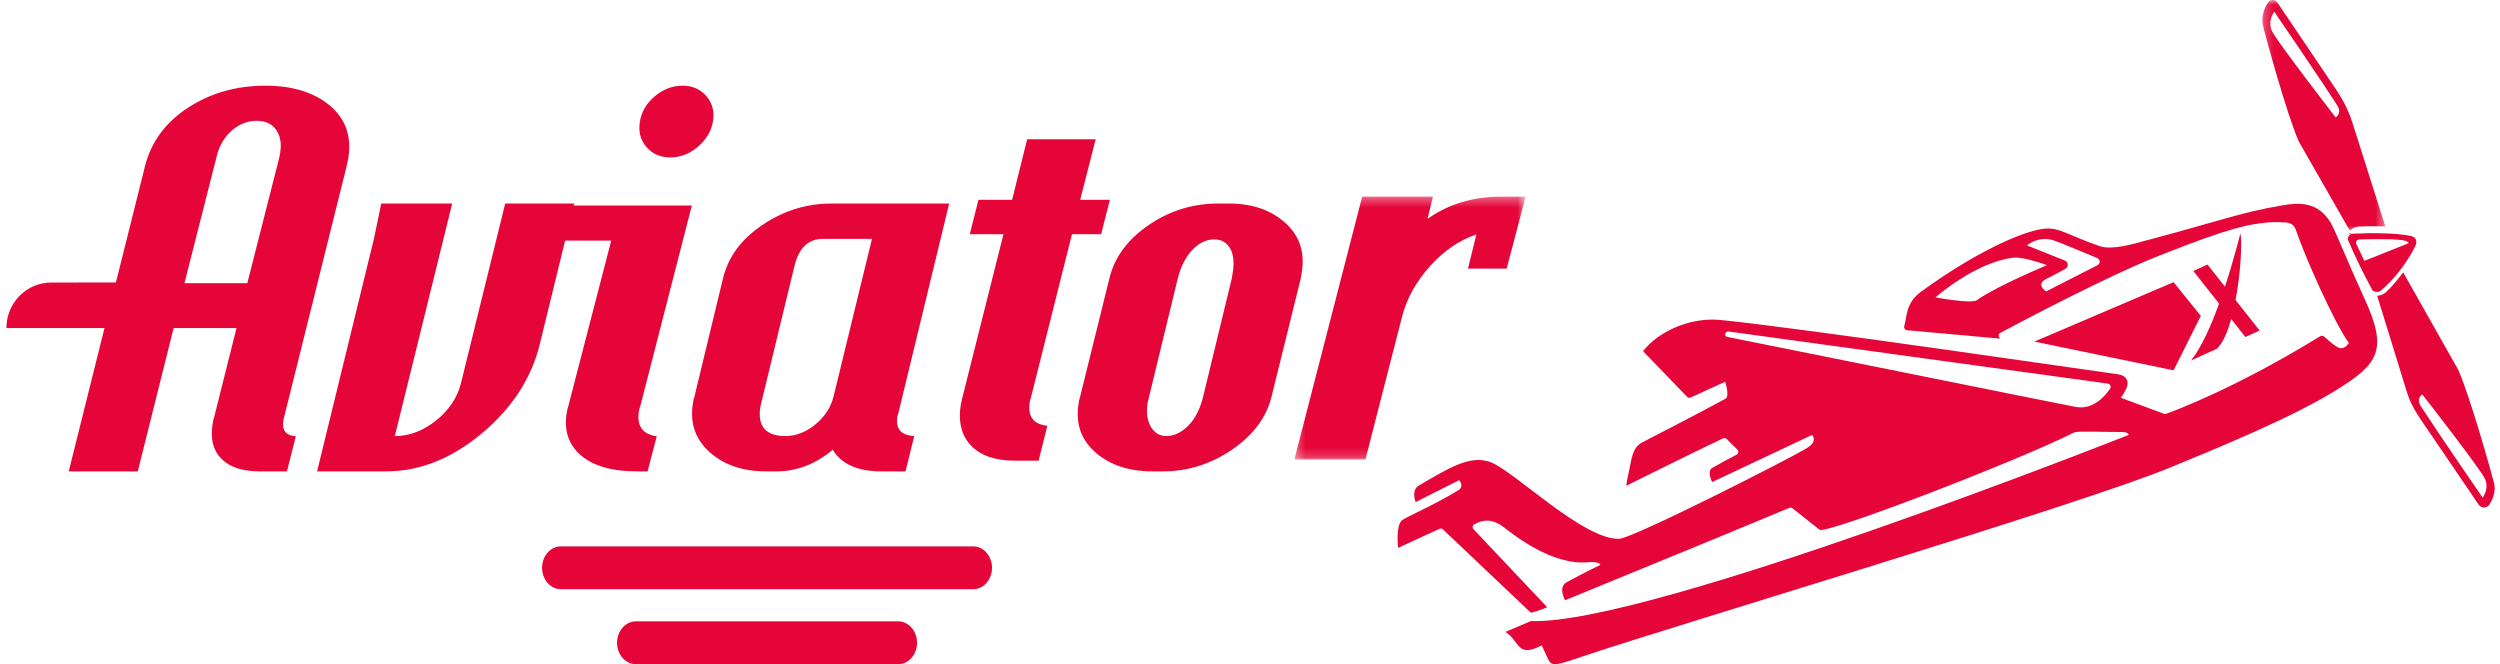
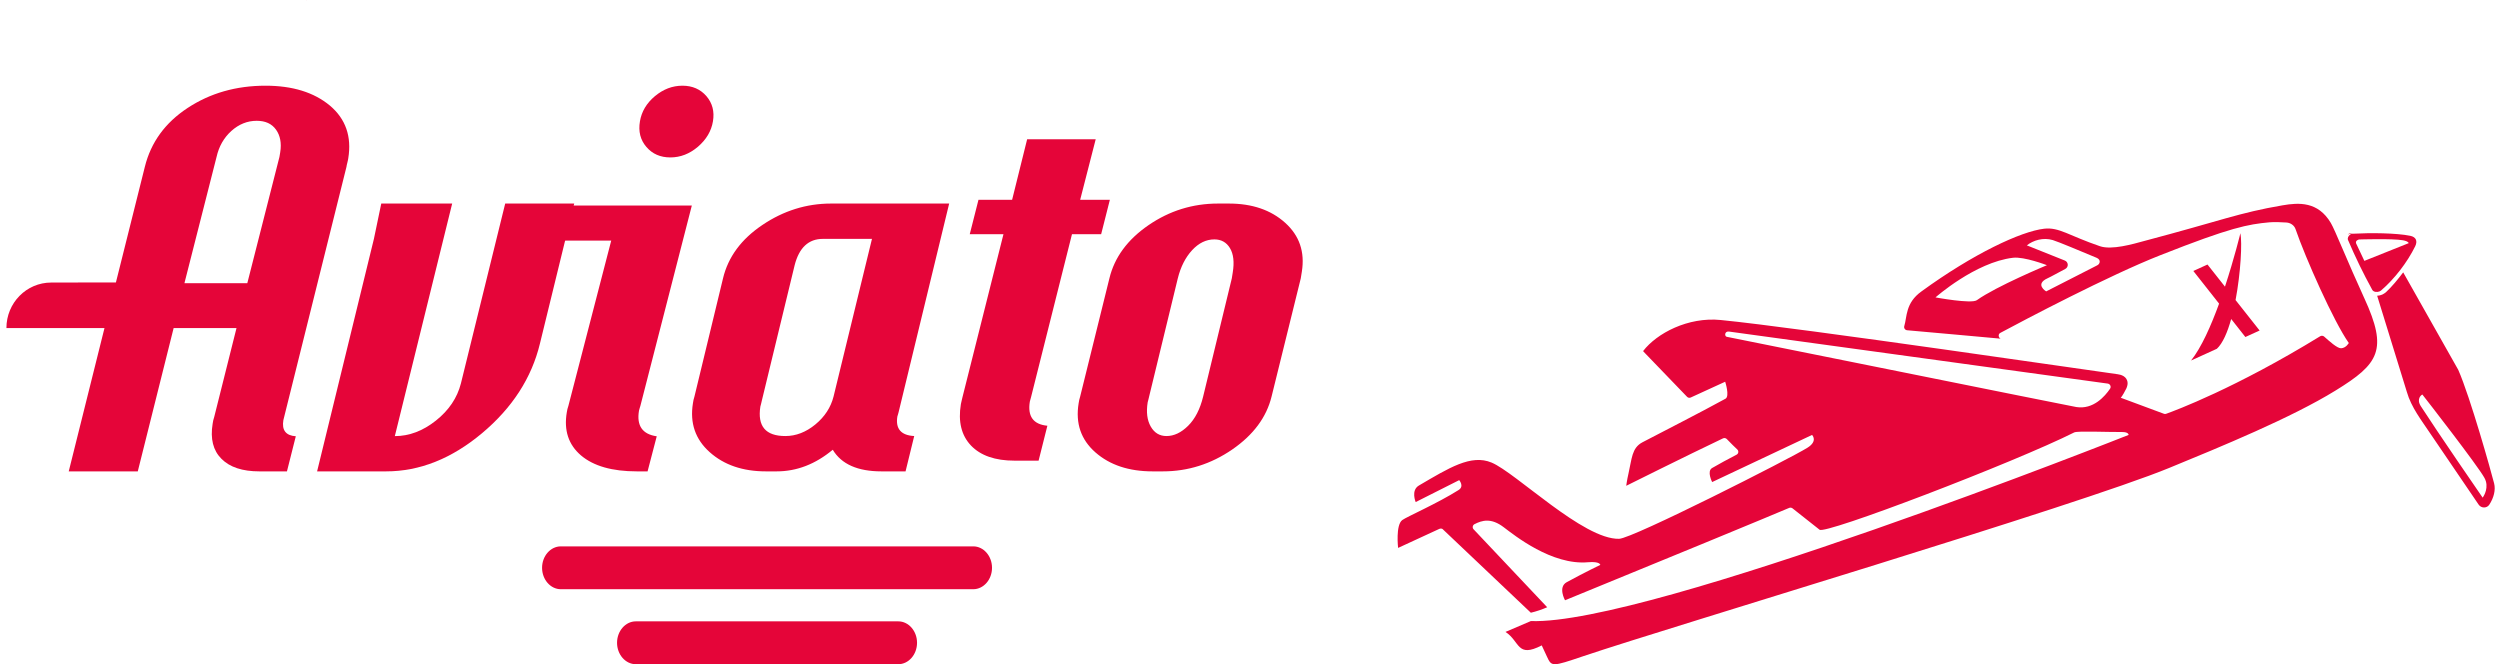
<svg xmlns="http://www.w3.org/2000/svg" width="271" height="72" viewBox="0 0 271 72" fill="none">
-   <path fill-rule="evenodd" clip-rule="evenodd" d="M235.616 40.143L220.52 37.029L235.612 30.587L238.571 34.24L235.616 40.143ZM165.303 66.69V66.71L165.333 66.69H165.303Z" fill="#E50539" />
  <path fill-rule="evenodd" clip-rule="evenodd" d="M228.728 42.141C228.186 42.939 226.922 44.424 225.065 44.121C224.159 43.968 187.263 36.514 187.172 36.508C186.912 36.438 186.947 35.884 187.417 35.941L228.483 41.581C228.742 41.624 228.884 41.917 228.729 42.141H228.728ZM227.343 28.76L221.804 31.588C221.804 31.588 220.517 30.812 221.966 30.16C222.338 29.993 223.189 29.51 223.877 29.152C223.962 29.108 224.033 29.04 224.08 28.956C224.128 28.873 224.15 28.778 224.145 28.682C224.14 28.586 224.107 28.494 224.051 28.416C223.995 28.338 223.917 28.278 223.828 28.243L219.709 26.597C220.406 26.045 221.488 25.716 222.521 26.024C223.119 26.206 225.622 27.256 227.265 27.942C227.772 28.152 227.652 28.607 227.343 28.76ZM214.288 32.541C213.698 32.961 209.807 32.238 209.807 32.238C209.807 32.238 214.112 28.429 218.207 27.942C219.425 27.797 221.888 28.747 221.888 28.747C221.888 28.747 216.397 31.029 214.288 32.541ZM256.295 32.337C254.475 28.369 253.14 24.981 252.662 24.17C251.271 21.825 249.197 21.951 247.418 22.259C242.674 23.071 240.824 23.904 232.46 26.115C231.23 26.452 228.91 27.13 227.632 26.689C224.243 25.534 223.218 24.611 221.594 24.792C219.077 25.079 213.903 27.501 208.288 31.588C206.529 32.847 206.733 34.351 206.424 35.345C206.409 35.395 206.405 35.447 206.412 35.499C206.42 35.551 206.439 35.6 206.468 35.644C206.497 35.687 206.535 35.724 206.58 35.751C206.625 35.778 206.675 35.794 206.727 35.799C207.541 35.884 216.455 36.655 216.862 36.711C216.801 36.681 216.75 36.634 216.714 36.576C216.678 36.518 216.659 36.451 216.658 36.382C216.658 36.263 216.715 36.144 216.841 36.082C219.386 34.716 228.622 29.846 234.203 27.655C241.837 24.639 243.678 24.316 245.999 24.1C246.54 24.051 247.299 24.086 247.855 24.121C248.304 24.156 248.698 24.429 248.838 24.841C249.892 27.92 252.979 34.878 254.609 37.18C254.609 37.18 254.321 37.725 253.772 37.753C253.343 37.762 252.473 36.957 251.931 36.48C251.871 36.431 251.798 36.403 251.721 36.398C251.644 36.393 251.568 36.412 251.502 36.452C242.35 42.073 235.75 44.522 234.801 44.858C234.724 44.887 234.638 44.884 234.562 44.85L229.888 43.115C229.888 43.115 230.063 42.968 230.5 42.1C230.59 41.898 230.64 41.666 230.632 41.52C230.597 40.777 229.881 40.609 229.557 40.567C228.313 40.413 194.903 35.507 186.525 34.689C182.968 34.332 179.587 36.143 178.125 38.041L178.132 38.09L182.877 43.013C182.983 43.124 183.144 43.153 183.278 43.089L187.01 41.379C187.01 41.379 187.522 42.954 187.046 43.219C183.945 44.913 180.944 46.426 178.041 47.944C176.873 48.56 176.902 49.719 176.523 51.352C176.363 52.036 176.284 52.661 176.284 52.661C176.284 52.661 182.793 49.413 186.778 47.517C186.846 47.486 186.921 47.476 186.994 47.49C187.067 47.504 187.134 47.541 187.186 47.594C187.755 48.203 187.942 48.343 188.328 48.727C188.368 48.766 188.397 48.814 188.415 48.866C188.432 48.919 188.437 48.974 188.429 49.029C188.421 49.084 188.4 49.136 188.368 49.181C188.336 49.226 188.293 49.263 188.244 49.288C187.303 49.784 186.333 50.295 185.588 50.736C184.997 51.087 185.597 52.255 185.597 52.255L196.428 47.147C196.428 47.147 197.103 47.811 195.908 48.546C194.061 49.7 176.98 58.37 175.511 58.407C171.638 58.505 164.328 51.247 161.685 50.142C159.456 49.211 157.06 50.729 153.805 52.633C152.92 53.157 153.46 54.424 153.46 54.424L158.177 52.046C158.177 52.046 158.761 52.717 158.107 53.122C155.823 54.564 152.519 56.006 152.012 56.371C151.269 56.901 151.554 59.394 151.554 59.394L156.016 57.334C156.15 57.271 156.319 57.292 156.381 57.355L165.944 66.42C166.551 66.273 167.144 66.075 167.716 65.825L159.738 57.378C159.7 57.338 159.672 57.29 159.656 57.237C159.641 57.184 159.637 57.128 159.647 57.074C159.657 57.019 159.679 56.968 159.712 56.924C159.745 56.88 159.787 56.843 159.837 56.819C160.651 56.405 161.629 56.104 163.006 57.154C164.166 58.029 168.222 61.298 172.145 60.947C173.452 60.836 173.473 61.234 173.473 61.234C173.473 61.234 171.807 62.032 169.831 63.11C168.854 63.648 169.649 65.069 169.649 65.069C179.757 60.941 192.205 55.804 193.949 55.055C194.008 55.031 194.072 55.023 194.135 55.032C194.197 55.041 194.257 55.065 194.308 55.104L197.231 57.413C197.645 58.057 218.438 50.099 224.85 46.873C225.207 46.698 228.468 46.845 230.043 46.831C230.767 46.831 230.74 47.146 230.74 47.146C230.74 47.146 178.703 67.799 165.937 67.323L165.916 67.336L163.196 68.499C164.792 69.548 164.412 71.361 167.125 69.961C167.287 70.333 167.477 70.725 167.674 71.144C168.201 72.286 168.201 72.292 171.652 71.123C181.416 67.834 225.326 54.767 235.161 50.715C240.714 48.434 248.39 45.285 253.177 42.331C257.9 39.427 258.863 37.928 256.297 32.337H256.295ZM254.794 25.288C254.744 25.298 254.686 25.307 254.636 25.327C254.584 25.348 254.538 25.378 254.499 25.416L255.03 25.277C254.94 25.277 254.872 25.288 254.794 25.288ZM269.192 53.834L269.121 53.944L269.044 53.834C268.995 53.764 264.167 46.751 262.421 44.036C261.893 43.217 262.512 42.807 262.512 42.807L262.583 42.765L262.632 42.829C262.879 43.133 268.572 50.453 269.312 51.799C269.874 52.806 269.22 53.791 269.192 53.834ZM270.36 52.39C270.051 51.166 267.785 43.065 266.475 40.092L260.507 29.525C259.936 30.282 259.267 31.094 258.627 31.685C258.507 31.781 258.381 31.865 258.234 31.934C258.06 32.009 257.874 32.051 257.684 32.059L260.901 42.48C261.378 44.155 262.499 45.578 263.463 47.022C263.948 47.737 267.368 52.771 268.685 54.701C268.959 55.105 269.572 55.118 269.839 54.708C270.317 53.986 270.551 53.112 270.36 52.389" fill="#E50539" />
  <mask id="mask0_6_315" style="mask-type:alpha" maskUnits="userSpaceOnUse" x="245" y="0" width="14" height="26">
    <path d="M245.231 0H258.565V25.025H245.231V0Z" fill="white" />
  </mask>
  <g mask="url(#mask0_6_315)">
-     <path fill-rule="evenodd" clip-rule="evenodd" d="M253.249 12.673L253.177 12.716L253.127 12.652C252.883 12.331 247.094 4.847 246.328 3.462C245.768 2.424 246.428 1.422 246.456 1.379L246.528 1.273L246.607 1.379C246.657 1.457 251.579 8.642 253.35 11.414C253.886 12.253 253.256 12.666 253.249 12.672V12.673ZM255.039 13.419C254.374 11.18 253.234 9.73 252.246 8.244C250.454 5.581 248.658 2.92 246.858 0.263C246.802 0.182 246.727 0.115 246.639 0.069C246.551 0.023 246.453 -0 246.354 0C246.255 0.001 246.158 0.026 246.07 0.073C245.983 0.12 245.909 0.188 245.854 0.271C245.331 1.046 245.103 2.019 245.303 2.8C245.626 4.045 247.855 12.296 249.187 15.337L254.732 25.025C254.869 24.876 255.04 24.749 255.235 24.663C255.367 24.606 255.507 24.572 255.65 24.563C256.382 24.513 257.527 24.52 258.566 24.541L255.04 13.419H255.039Z" fill="#E50539" />
-   </g>
+     </g>
  <path fill-rule="evenodd" clip-rule="evenodd" d="M256.296 28.279L255.418 26.418C255.418 26.418 255.259 26.14 255.62 25.993C255.649 25.98 255.678 25.966 255.714 25.96C255.714 25.96 259.344 25.841 260.48 26.046C261.083 26.159 261.106 26.357 261.106 26.357L256.296 28.279ZM261.278 25.563C259.761 25.251 256.892 25.231 255.174 25.331C255.102 25.331 255.052 25.331 254.987 25.337C254.951 25.344 254.908 25.351 254.865 25.363C254.825 25.378 254.788 25.401 254.757 25.43C254.563 25.563 254.44 25.821 254.527 26.02C255.311 27.86 256.187 29.661 257.151 31.414C257.281 31.659 257.661 31.7 257.935 31.593C257.991 31.568 258.044 31.537 258.093 31.501C259.559 30.242 260.939 28.459 261.81 26.69C262.075 26.133 261.91 25.695 261.278 25.563ZM242.859 25.277C242.859 25.277 242.209 27.967 241.186 31.073L239.292 28.674L237.757 29.374L240.549 32.915C239.679 35.304 238.627 37.681 237.509 39.081L240.308 37.807C240.945 37.215 241.46 36.017 241.861 34.581L243.398 36.532L244.942 35.828L242.335 32.527C242.899 29.543 243.061 26.297 242.859 25.277Z" fill="#E50539" />
  <path fill-rule="evenodd" clip-rule="evenodd" d="M54.764 22.064L49.961 41.573C49.56 43.133 48.66 44.475 47.252 45.593C45.845 46.712 44.356 47.275 42.799 47.275L49.016 22.064H41.329L40.534 25.886L34.374 51.097H41.848C45.494 51.097 48.959 49.716 52.249 46.963C55.539 44.207 57.629 40.966 58.53 37.239L61.306 25.886L62.245 22.064H54.764Z" fill="#E50539" />
  <path fill-rule="evenodd" clip-rule="evenodd" d="M76.581 10.428C75.928 9.671 75.059 9.29 73.976 9.29C72.887 9.29 71.895 9.671 70.988 10.428C70.088 11.184 69.547 12.094 69.37 13.149C69.181 14.249 69.417 15.17 70.068 15.927C70.714 16.684 71.581 17.065 72.665 17.065C73.755 17.065 74.753 16.677 75.661 15.903C76.561 15.126 77.109 14.211 77.284 13.149C77.461 12.094 77.226 11.184 76.581 10.428ZM69.265 44.517C69.278 44.44 69.305 44.345 69.344 44.231C69.383 44.115 69.41 44.045 69.416 44.001L74.994 22.278H62.069L61.083 26.08H66.257L61.612 44.001C61.532 44.224 61.475 44.454 61.442 44.689C61.109 46.653 61.624 48.211 62.982 49.369C64.34 50.519 66.356 51.097 69.037 51.097H70.198L71.19 47.295C69.637 47.073 68.992 46.145 69.266 44.517H69.265ZM90.358 42.982C90.06 44.16 89.401 45.173 88.383 46.013C87.363 46.851 86.276 47.267 85.132 47.267C82.99 47.267 82.09 46.203 82.424 44.064C82.431 44.033 82.456 43.936 82.499 43.783C82.543 43.63 82.568 43.514 82.58 43.437L86.139 28.751C86.625 26.849 87.643 25.895 89.197 25.895H94.522L90.358 42.982ZM97.273 45.153C97.287 45.074 97.311 44.997 97.342 44.923C97.371 44.851 97.392 44.776 97.404 44.699L102.89 22.065H90.085C87.419 22.065 84.941 22.839 82.647 24.384C80.349 25.927 78.927 27.861 78.374 30.178L75.279 42.982C75.199 43.223 75.143 43.472 75.112 43.725C74.77 45.858 75.372 47.62 76.926 49.009C78.478 50.399 80.51 51.097 83.027 51.097H84.188C86.369 51.097 88.394 50.316 90.271 48.752C91.21 50.316 92.968 51.097 95.553 51.097H98.162L99.1 47.267C97.672 47.19 97.062 46.485 97.273 45.153ZM133.627 29.551L133.527 30.178L130.422 42.982C130.089 44.352 129.546 45.409 128.796 46.152C128.047 46.895 127.265 47.267 126.447 47.267C125.703 47.267 125.134 46.927 124.739 46.236C124.347 45.55 124.24 44.679 124.408 43.61C124.42 43.532 124.447 43.43 124.49 43.296C124.52 43.193 124.546 43.089 124.565 42.983L127.672 30.18C127.984 28.924 128.502 27.906 129.221 27.124C129.941 26.344 130.746 25.951 131.64 25.951C132.383 25.951 132.946 26.266 133.327 26.894C133.708 27.528 133.815 28.412 133.627 29.551ZM139.315 24.153C137.77 22.762 135.74 22.065 133.209 22.065H132.039C129.284 22.065 126.772 22.846 124.497 24.409C122.221 25.972 120.808 27.899 120.258 30.18L117.09 42.982C117.013 43.224 116.956 43.473 116.922 43.725C116.571 45.897 117.177 47.664 118.746 49.041C120.309 50.412 122.377 51.097 124.94 51.097H126.053C128.771 51.097 131.272 50.303 133.571 48.728C135.87 47.145 137.289 45.23 137.84 42.982L141.002 30.18L141.121 29.443C141.459 27.304 140.858 25.543 139.315 24.153Z" fill="#E50539" />
  <mask id="mask1_6_315" style="mask-type:alpha" maskUnits="userSpaceOnUse" x="140" y="21" width="26" height="29">
-     <path d="M140.307 21.31H165.379V49.812H140.307V21.31Z" fill="white" />
-   </mask>
+     </mask>
  <g mask="url(#mask1_6_315)">
-     <path fill-rule="evenodd" clip-rule="evenodd" d="M162.798 21.31C159.693 21.31 157.007 22.116 154.747 23.725L155.327 21.31H147.662L140.308 49.813H148.011L152.01 34.22C152.519 32.308 153.516 30.523 155.004 28.863C156.492 27.197 158.166 26.047 160.041 25.411L159.127 29.115H163.325L165.38 21.311H162.798V21.31Z" fill="#E50539" />
-   </g>
+     </g>
  <path fill-rule="evenodd" clip-rule="evenodd" d="M20 30.701L20.013 30.616L23.475 17.011C23.73 15.873 24.265 14.931 25.079 14.196C25.893 13.463 26.816 13.095 27.824 13.095C28.773 13.095 29.465 13.413 29.926 14.062C30.377 14.697 30.533 15.517 30.377 16.497L30.291 17.011L26.829 30.616L26.804 30.701H20ZM35.758 11.443C34.032 10.01 31.712 9.29 28.784 9.29C25.59 9.29 22.783 10.097 20.342 11.701C17.9 13.304 16.356 15.432 15.7 18.087L12.565 30.616C9.917 30.616 7.463 30.628 5.555 30.628C2.859 30.628 0.696 32.841 0.696 35.559H11.327L7.451 51.097H14.935L18.823 35.559H25.638L23.221 45.2C23.139 45.438 23.081 45.684 23.05 45.934C22.783 47.562 23.099 48.833 24.01 49.739C24.909 50.645 26.282 51.097 28.115 51.097H31.105L32.065 47.291C30.983 47.218 30.533 46.632 30.717 45.542L37.557 18.087C37.568 18.001 37.592 17.855 37.653 17.634C37.714 17.402 37.738 17.254 37.751 17.17C38.139 14.796 37.471 12.887 35.758 11.443ZM117.09 21.658L118.774 15.097H111.342L109.713 21.658H106.067L105.121 25.389H108.775L104.339 43.029C104.326 43.105 104.295 43.236 104.245 43.424C104.209 43.553 104.18 43.684 104.158 43.816C103.848 45.706 104.214 47.197 105.252 48.294C106.297 49.386 107.868 49.935 109.975 49.935H112.584L113.535 46.15C112.007 46.006 111.373 45.132 111.634 43.536C111.646 43.46 111.67 43.367 111.709 43.255C111.74 43.142 111.764 43.073 111.77 43.03L116.202 25.389H119.364L120.309 21.658H117.09ZM33.212 0V0.022L33.245 0H33.212Z" fill="#E50539" />
  <path fill-rule="evenodd" clip-rule="evenodd" d="M105.503 63.871H60.793C59.676 63.871 58.761 62.826 58.761 61.548C58.761 60.271 59.676 59.226 60.793 59.226H105.503C106.62 59.226 107.535 60.271 107.535 61.548C107.535 62.826 106.62 63.871 105.503 63.871ZM97.372 72H68.922C67.804 72 66.888 70.955 66.888 69.677C66.888 68.4 67.804 67.355 68.922 67.355H97.374C98.492 67.355 99.407 68.4 99.407 69.677C99.407 70.955 98.491 72 97.372 72Z" fill="#E50539" />
</svg>